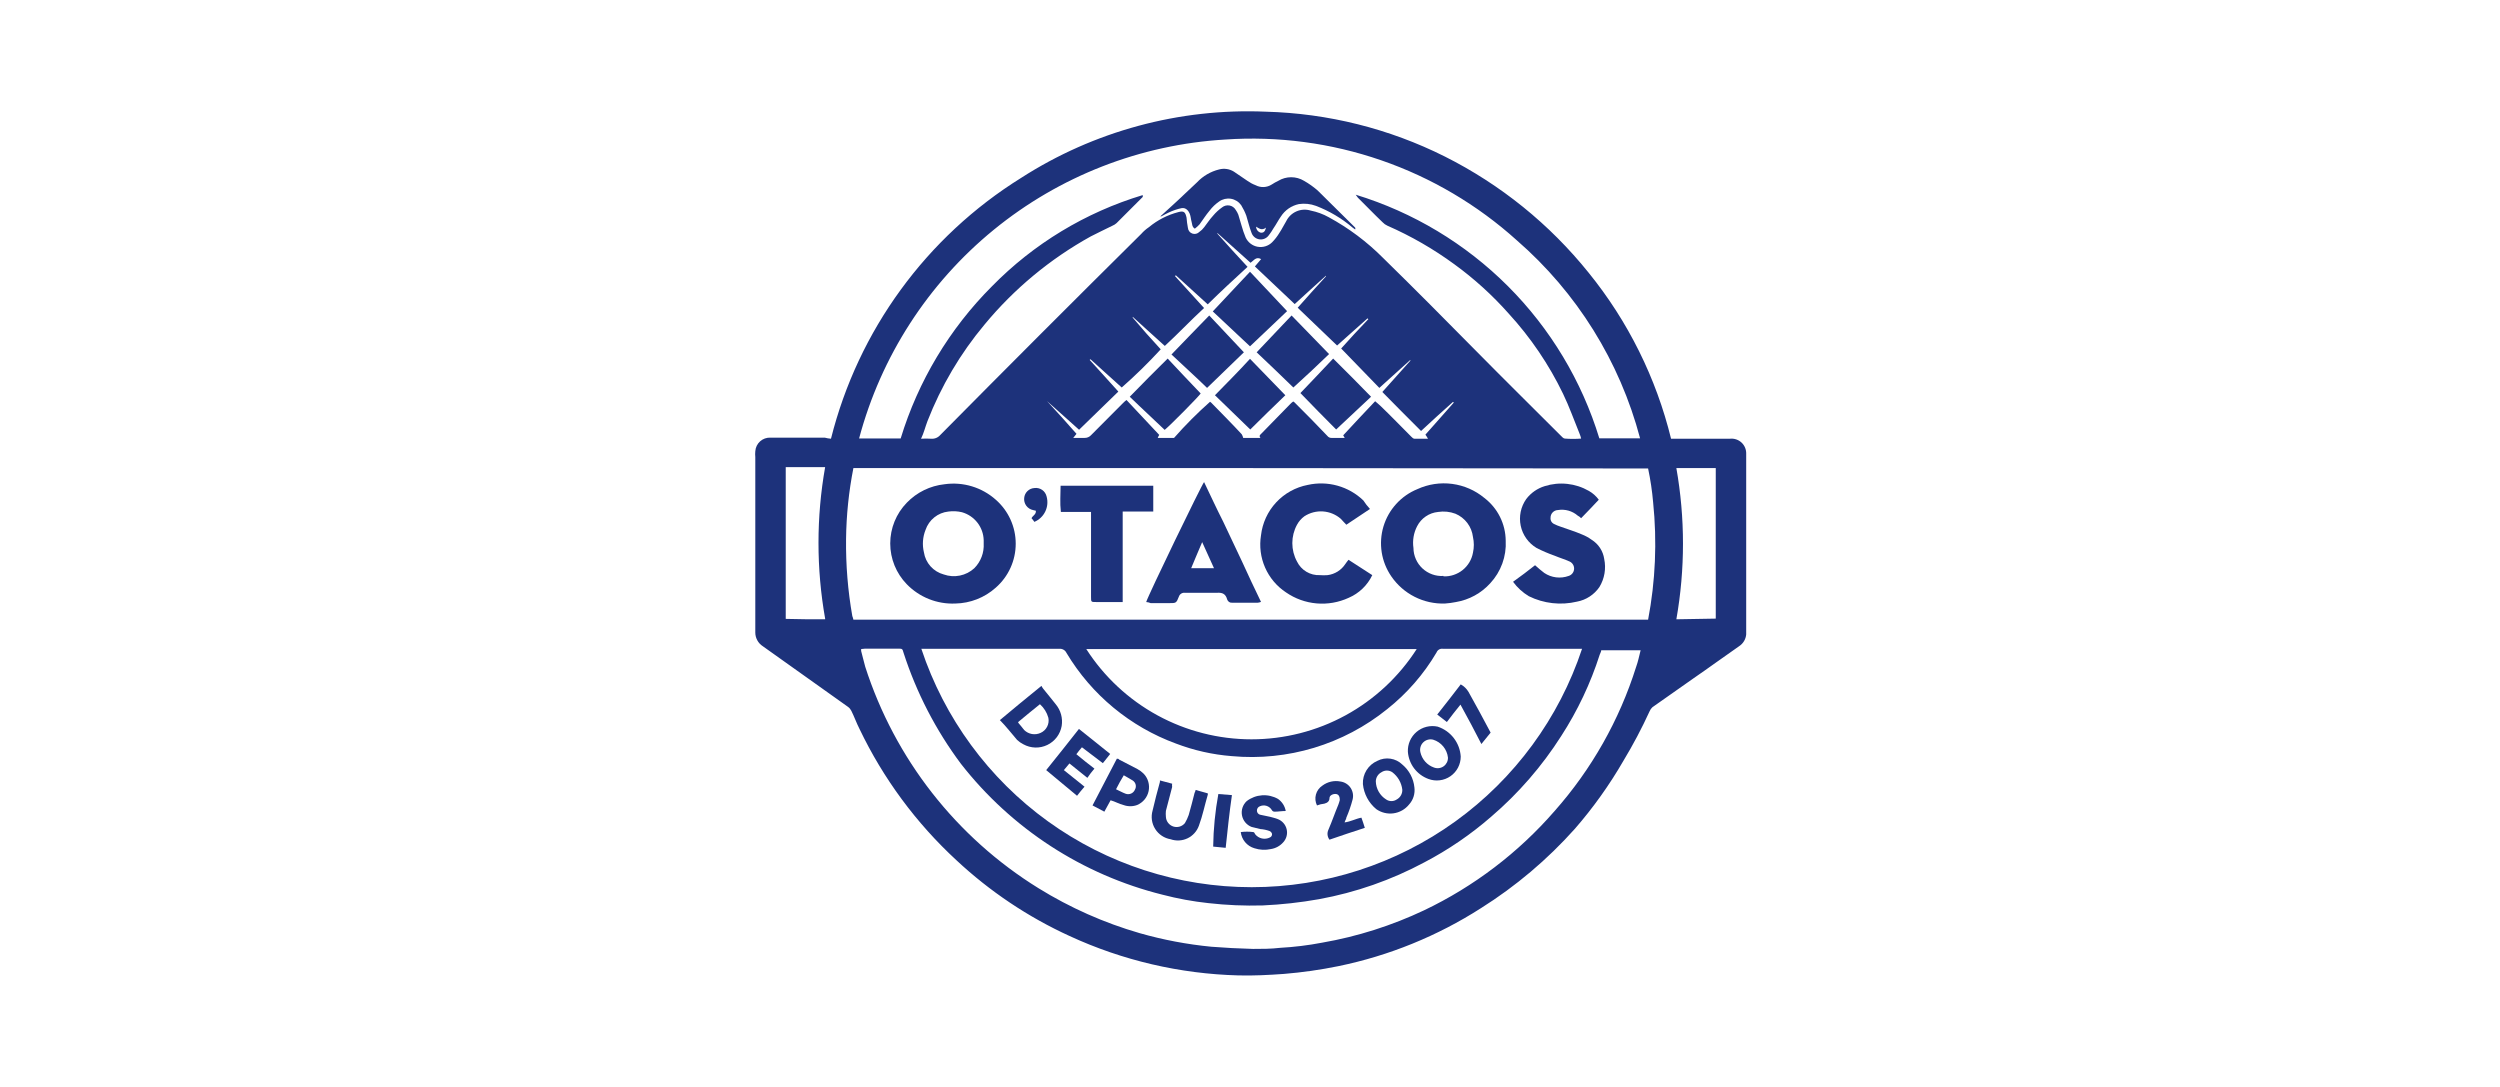
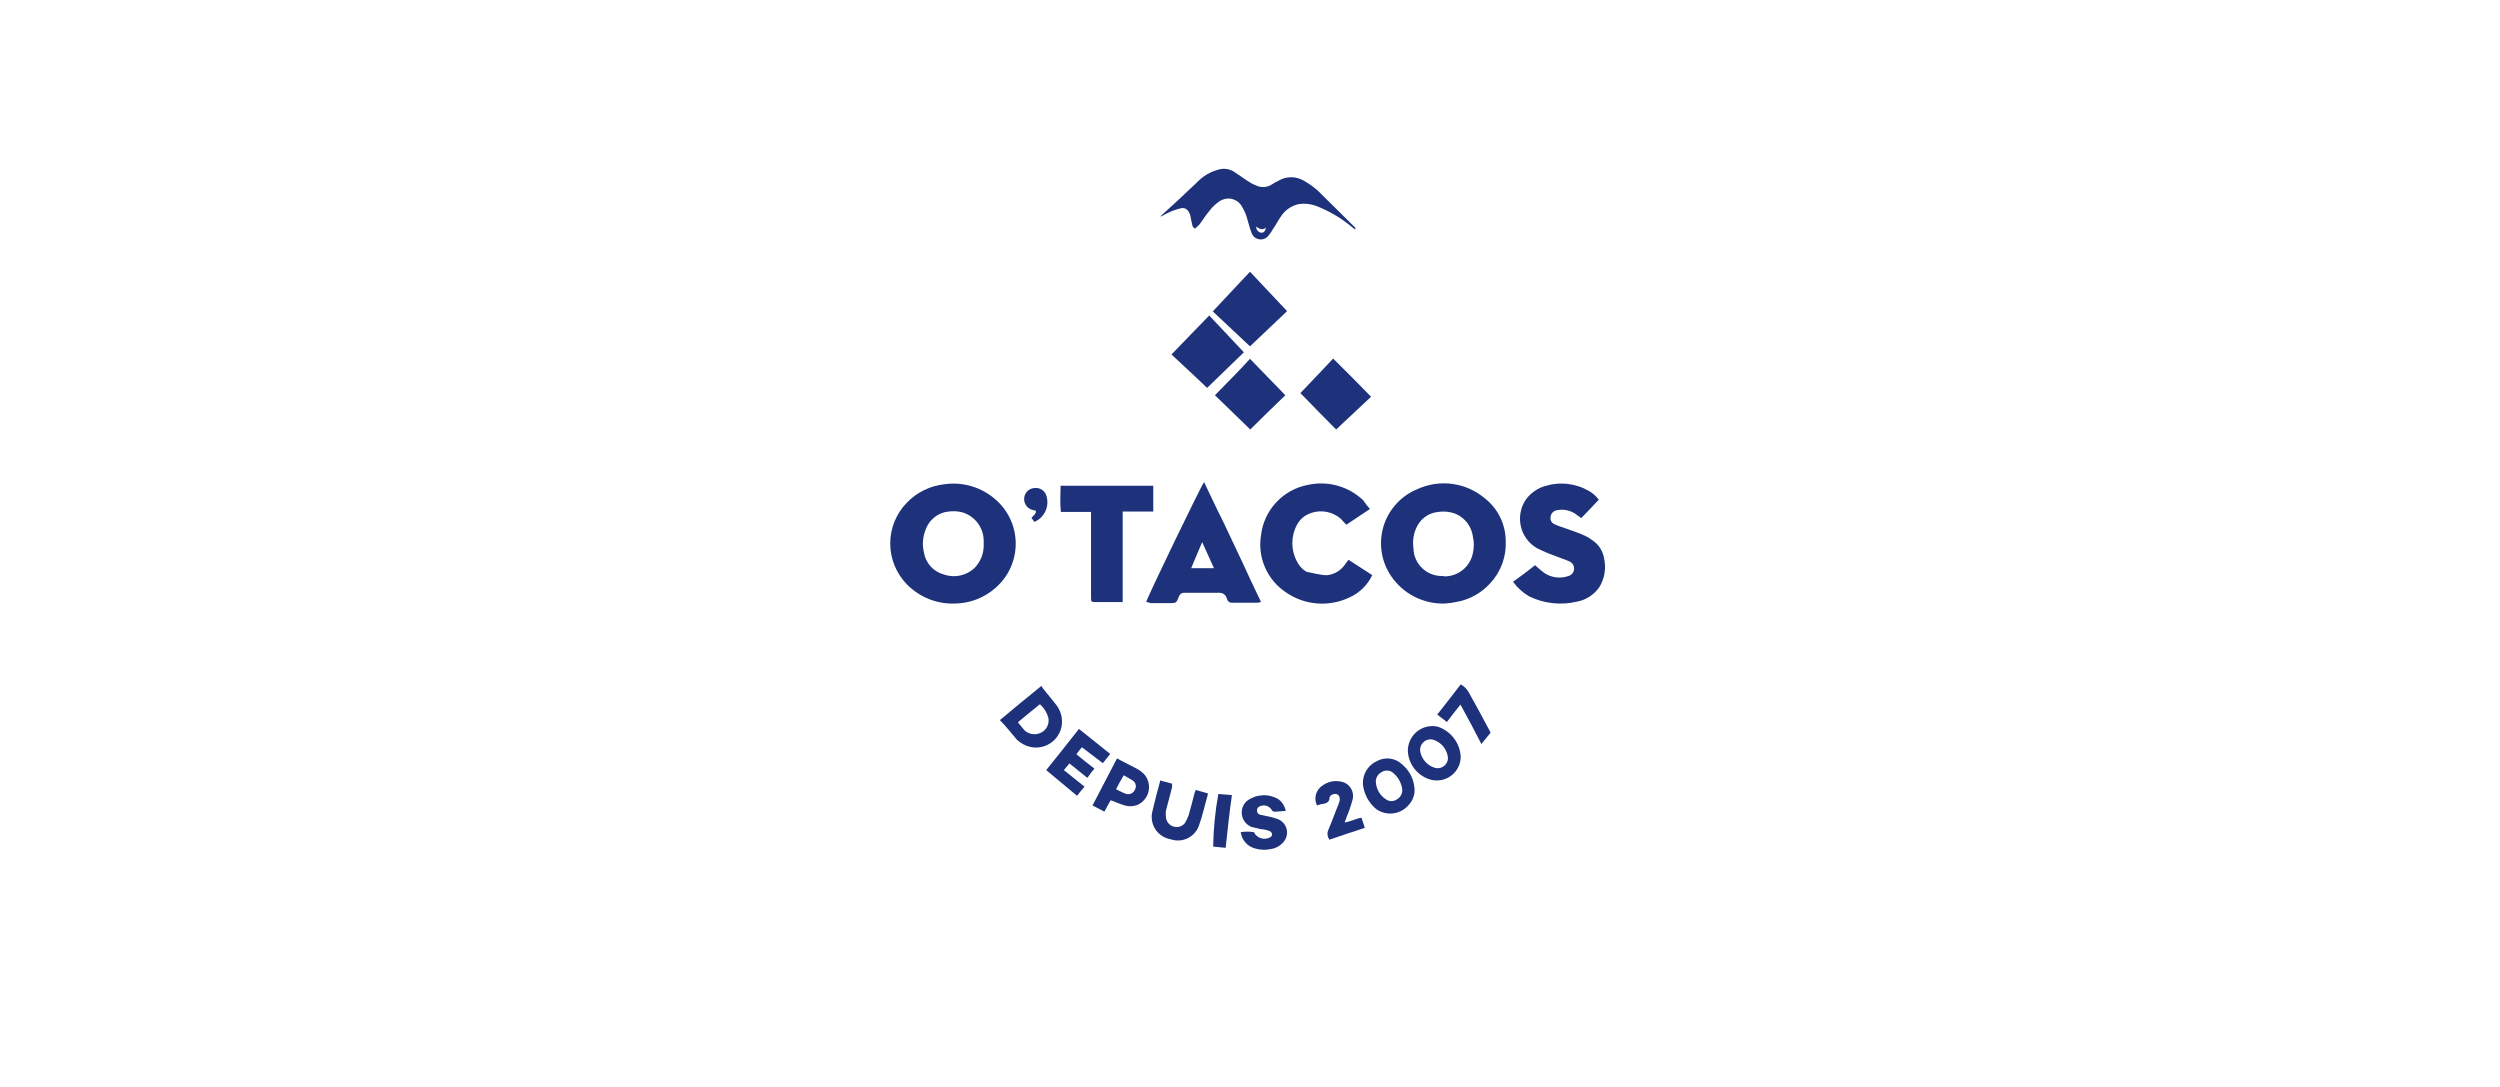
<svg xmlns="http://www.w3.org/2000/svg" width="184" height="80" viewBox="0 0 184 80" fill="none">
-   <path d="M61.16 32.29C63.16 24.316 68.18 17.432 75.16 13.09C80.514 9.65 86.801 7.949 93.16 8.22C97.742 8.341 102.242 9.468 106.34 11.52C110.443 13.581 114.055 16.5 116.93 20.08C119.827 23.653 121.896 27.823 122.99 32.29H127.32C127.474 32.273 127.63 32.289 127.778 32.337C127.925 32.386 128.06 32.465 128.174 32.57C128.288 32.676 128.378 32.804 128.437 32.947C128.497 33.091 128.525 33.245 128.52 33.4V46.26C128.52 46.39 128.52 46.56 128.52 46.69C128.506 46.865 128.451 47.035 128.361 47.185C128.271 47.336 128.147 47.464 128 47.56C126.87 48.34 125.76 49.16 124.62 49.94L121.62 52.05C121.529 52.133 121.457 52.236 121.41 52.35C120.837 53.602 120.192 54.821 119.48 56C118.453 57.777 117.257 59.452 115.91 61C113.891 63.26 111.565 65.226 109 66.84C105.791 68.895 102.232 70.342 98.5 71.11C97.179 71.379 95.844 71.57 94.5 71.68C93.39 71.76 92.25 71.82 91.14 71.79C86.846 71.677 82.62 70.69 78.72 68.89C75.665 67.493 72.856 65.612 70.4 63.32C67.428 60.579 65.004 57.297 63.26 53.65C63.04 53.22 62.88 52.76 62.66 52.32C62.604 52.206 62.522 52.106 62.42 52.03L56.14 47.56C55.972 47.452 55.834 47.304 55.739 47.13C55.642 46.955 55.591 46.759 55.59 46.56V33.64C55.575 33.497 55.575 33.353 55.59 33.21C55.608 32.931 55.734 32.671 55.942 32.484C56.149 32.297 56.421 32.199 56.7 32.21H60.7C60.85 32.251 61.005 32.278 61.16 32.29ZM62.81 34.45C62.471 36.173 62.29 37.924 62.27 39.68C62.248 41.577 62.402 43.472 62.73 45.34C62.765 45.427 62.792 45.518 62.81 45.61H121.3C121.843 42.763 121.967 39.853 121.67 36.97C121.598 36.133 121.474 35.302 121.3 34.48C101.8 34.453 82.303 34.443 62.81 34.45ZM67.81 47.75C69.506 52.858 72.768 57.303 77.132 60.453C81.497 63.602 86.743 65.297 92.125 65.297C97.507 65.297 102.753 63.602 107.118 60.453C111.482 57.303 114.744 52.858 116.44 47.75H106.19C106.094 47.737 105.997 47.756 105.913 47.805C105.83 47.854 105.765 47.93 105.73 48.02C104.787 49.621 103.556 51.035 102.1 52.19C98.88 54.791 94.772 56.032 90.65 55.65C89.25 55.54 87.872 55.23 86.56 54.73C83.184 53.494 80.335 51.136 78.49 48.05C78.445 47.955 78.372 47.876 78.281 47.822C78.19 47.769 78.085 47.744 77.98 47.75H67.79H67.81ZM67.81 32.29C68.046 32.275 68.284 32.275 68.52 32.29C68.647 32.302 68.774 32.284 68.893 32.237C69.011 32.19 69.116 32.116 69.2 32.02C74.107 27.06 79.04 22.123 84 17.21C84.165 17.024 84.353 16.859 84.56 16.72C85.193 16.195 85.934 15.816 86.73 15.61C87.14 15.5 87.24 15.61 87.33 16.02C87.349 16.272 87.382 16.522 87.43 16.77C87.438 16.864 87.473 16.953 87.53 17.028C87.587 17.102 87.665 17.159 87.754 17.19C87.842 17.222 87.938 17.227 88.029 17.206C88.121 17.185 88.204 17.137 88.27 17.07C88.409 16.974 88.531 16.856 88.63 16.72C88.84 16.45 89.03 16.15 89.28 15.88C89.475 15.645 89.701 15.437 89.95 15.26C90.025 15.2 90.113 15.156 90.207 15.133C90.301 15.11 90.399 15.107 90.494 15.125C90.589 15.143 90.679 15.181 90.757 15.237C90.836 15.294 90.902 15.366 90.95 15.45C91.027 15.559 91.091 15.676 91.14 15.8L91.38 16.61C91.462 16.906 91.562 17.197 91.68 17.48C91.762 17.656 91.885 17.81 92.039 17.929C92.192 18.048 92.373 18.128 92.564 18.162C92.755 18.196 92.952 18.184 93.138 18.126C93.323 18.069 93.492 17.967 93.63 17.83C93.837 17.619 94.018 17.384 94.17 17.13C94.36 16.85 94.49 16.56 94.66 16.29C94.817 15.963 95.086 15.703 95.418 15.558C95.75 15.413 96.124 15.392 96.47 15.5C96.936 15.592 97.385 15.758 97.8 15.99C99.272 16.791 100.619 17.801 101.8 18.99C104.1 21.24 106.35 23.51 108.6 25.79C110.68 27.9 112.79 29.98 114.88 32.07C114.96 32.15 115.07 32.28 115.18 32.28C115.576 32.31 115.974 32.31 116.37 32.28C116.345 32.16 116.309 32.043 116.26 31.93C115.85 30.93 115.5 29.93 115.04 28.98C114.002 26.829 112.654 24.841 111.04 23.08C109.842 21.729 108.501 20.512 107.04 19.45C105.506 18.326 103.852 17.373 102.11 16.61C101.978 16.551 101.859 16.466 101.76 16.36C101.14 15.77 100.54 15.14 99.94 14.55C99.882 14.48 99.829 14.407 99.78 14.33C104.008 15.622 107.854 17.933 110.981 21.059C114.107 24.186 116.418 28.032 117.71 32.26H120.71C119.217 26.603 116.056 21.527 111.64 17.69C108.742 15.076 105.348 13.072 101.659 11.798C97.971 10.523 94.063 10.003 90.17 10.27C83.936 10.638 77.978 12.962 73.141 16.912C68.305 20.862 64.837 26.236 63.23 32.27H66.29C67.578 28.047 69.882 24.205 73 21.08C76.075 17.941 79.893 15.63 84.1 14.36C84.117 14.405 84.117 14.455 84.1 14.5L82.18 16.42C82.092 16.501 81.99 16.565 81.88 16.61C81.34 16.88 80.8 17.13 80.28 17.4C77.29 19.055 74.638 21.256 72.46 23.89C70.683 26.016 69.264 28.417 68.26 31C68.09 31.45 68 31.85 67.79 32.29H67.81ZM63.38 47.77V47.91C63.49 48.29 63.57 48.7 63.68 49.07C65.858 55.846 70.378 61.625 76.43 65.37C78.751 66.807 81.258 67.921 83.88 68.68C85.606 69.173 87.373 69.507 89.16 69.68C90.16 69.76 91.16 69.81 92.22 69.84C92.87 69.84 93.54 69.84 94.22 69.76C95.257 69.702 96.29 69.576 97.31 69.38C99.906 68.928 102.428 68.127 104.81 67C108.481 65.248 111.752 62.76 114.42 59.69C117.143 56.614 119.188 52.999 120.42 49.08C120.56 48.7 120.64 48.29 120.75 47.86H117.85C117.85 47.97 117.77 48.08 117.74 48.18C117.063 50.297 116.108 52.315 114.9 54.18C113.485 56.4 111.75 58.398 109.75 60.11C108.247 61.419 106.596 62.546 104.83 63.47C102.403 64.771 99.788 65.685 97.08 66.18C95.712 66.424 94.329 66.577 92.94 66.64C91.604 66.678 90.268 66.621 88.94 66.47C87.799 66.348 86.67 66.14 85.56 65.85C79.675 64.385 74.451 60.991 70.72 56.21C68.874 53.737 67.448 50.977 66.5 48.04C66.42 47.76 66.42 47.74 66.12 47.74H63.68L63.38 47.77ZM79.95 47.77C81.258 49.807 83.057 51.484 85.182 52.645C87.306 53.805 89.689 54.414 92.11 54.414C94.531 54.414 96.914 53.805 99.038 52.645C101.163 51.484 102.962 49.807 104.27 47.77H79.95ZM101.21 29.53C101.37 29.66 101.48 29.77 101.61 29.88C102.37 30.61 103.1 31.37 103.86 32.13C103.94 32.21 104.02 32.29 104.1 32.29C104.43 32.29 104.75 32.29 105.1 32.29C105.043 32.186 104.98 32.086 104.91 31.99L107 29.63L106.94 29.58C106.16 30.28 105.37 30.99 104.59 31.72C103.59 30.72 102.69 29.82 101.74 28.85L103.8 26.55V26.49L101.52 28.55L98.71 25.65C99.33 24.95 100.01 24.22 100.71 23.49L100.65 23.43L98.41 25.43L95.51 22.65C96.21 21.86 96.89 21.1 97.59 20.34V20.29C96.83 20.97 96.07 21.67 95.29 22.38L92.36 19.61L92.82 19.07C92.44 18.86 92.28 19.18 92.04 19.34L89.6 17.15V17.2C90.33 18.02 91.06 18.83 91.82 19.64C90.82 20.56 89.82 21.48 88.89 22.4L86.54 20.26L86.48 20.32L88.62 22.67C87.62 23.59 86.7 24.57 85.73 25.46C84.91 24.73 84.16 24.03 83.37 23.32V23.38L84.37 24.54L85.43 25.71C84.524 26.697 83.566 27.635 82.56 28.52C81.8 27.82 81.01 27.14 80.26 26.44L80.2 26.49C80.91 27.28 81.61 28.03 82.31 28.82L79.42 31.63C78.66 30.96 77.87 30.23 77.06 29.52C77.8 30.33 78.53 31.12 79.23 31.93C79.15 32.04 79.07 32.12 78.99 32.23H79.83C79.916 32.232 80.001 32.216 80.08 32.183C80.159 32.151 80.231 32.102 80.29 32.04L82.64 29.68C82.723 29.593 82.814 29.512 82.91 29.44L85.32 32.01C85.275 32.079 85.239 32.153 85.21 32.23H86.41C87.237 31.289 88.123 30.401 89.06 29.57L89.14 29.63C89.9 30.41 90.66 31.17 91.39 31.96C91.44 32.044 91.477 32.135 91.5 32.23H92.77C92.63 32.07 92.77 31.98 92.85 31.9C93.55 31.17 94.26 30.47 94.96 29.74C95.026 29.669 95.1 29.605 95.18 29.55C95.222 29.568 95.26 29.596 95.29 29.63C96.1 30.44 96.91 31.25 97.7 32.09C97.734 32.134 97.778 32.17 97.829 32.194C97.879 32.218 97.934 32.231 97.99 32.23H98.91C98.91 32.23 98.91 32.23 98.97 32.23L98.86 32.04C99.61 31.23 100.39 30.39 101.21 29.53ZM126.28 45.53V34.45H123.38C124.03 38.132 124.03 41.898 123.38 45.58L126.28 45.53ZM60.73 45.53C60.078 41.842 60.078 38.068 60.73 34.38H57.83V45.55C58.81 45.58 59.75 45.58 60.73 45.58V45.53Z" fill="#1D327B" />
  <path d="M70.31 44.42C69.648 44.449 68.988 44.337 68.373 44.092C67.758 43.848 67.201 43.475 66.74 43C65.958 42.197 65.521 41.121 65.521 40C65.521 38.879 65.958 37.803 66.74 37C67.478 36.234 68.462 35.752 69.52 35.64C70.194 35.545 70.88 35.597 71.531 35.794C72.182 35.991 72.782 36.327 73.29 36.78C73.751 37.184 74.12 37.681 74.373 38.239C74.626 38.797 74.757 39.402 74.757 40.015C74.757 40.628 74.626 41.233 74.373 41.791C74.12 42.349 73.751 42.846 73.29 43.25C72.47 43.986 71.412 44.401 70.31 44.42ZM72.4 40V39.76C72.388 39.291 72.226 38.838 71.938 38.467C71.65 38.097 71.251 37.828 70.8 37.7C70.473 37.622 70.134 37.605 69.8 37.65C69.42 37.691 69.06 37.84 68.763 38.079C68.465 38.319 68.242 38.638 68.12 39C67.91 39.524 67.868 40.101 68 40.65C68.059 41.034 68.228 41.393 68.487 41.682C68.747 41.972 69.085 42.179 69.46 42.28C69.841 42.415 70.252 42.443 70.649 42.362C71.045 42.281 71.412 42.094 71.71 41.82C71.946 41.582 72.129 41.297 72.248 40.983C72.367 40.67 72.418 40.335 72.4 40Z" fill="#1D327B" />
  <path d="M106.35 44.42C105.576 44.446 104.809 44.276 104.119 43.926C103.428 43.577 102.837 43.059 102.4 42.42C102.036 41.89 101.794 41.286 101.694 40.651C101.595 40.016 101.638 39.366 101.822 38.75C102.007 38.134 102.327 37.567 102.759 37.092C103.191 36.615 103.725 36.242 104.32 36C105.12 35.633 106.006 35.499 106.879 35.614C107.751 35.729 108.573 36.088 109.25 36.65C109.733 37.02 110.126 37.494 110.398 38.039C110.67 38.583 110.814 39.182 110.82 39.79C110.851 40.363 110.766 40.937 110.57 41.476C110.374 42.016 110.071 42.51 109.68 42.93C109.019 43.66 108.131 44.146 107.16 44.31C106.893 44.364 106.622 44.401 106.35 44.42ZM106.24 42.42C106.751 42.44 107.251 42.275 107.65 41.956C108.049 41.636 108.319 41.183 108.41 40.68C108.495 40.298 108.495 39.902 108.41 39.52C108.365 39.146 108.222 38.791 107.996 38.491C107.769 38.191 107.467 37.956 107.12 37.81C106.712 37.657 106.271 37.612 105.84 37.68C105.516 37.712 105.205 37.824 104.936 38.008C104.666 38.191 104.448 38.44 104.3 38.73C104.045 39.222 103.95 39.782 104.03 40.33C104.032 40.613 104.092 40.892 104.206 41.151C104.319 41.41 104.485 41.643 104.692 41.836C104.899 42.028 105.142 42.177 105.409 42.272C105.675 42.368 105.958 42.408 106.24 42.39V42.42Z" fill="#1D327B" />
-   <path d="M100.83 37.46L99.09 38.62C98.93 38.46 98.82 38.33 98.69 38.19C98.324 37.869 97.863 37.677 97.377 37.642C96.891 37.608 96.408 37.734 96 38C95.777 38.164 95.592 38.376 95.46 38.62C95.233 39.036 95.115 39.502 95.115 39.975C95.115 40.449 95.233 40.914 95.46 41.33C95.612 41.642 95.852 41.904 96.15 42.081C96.449 42.259 96.793 42.346 97.14 42.33C97.33 42.345 97.52 42.345 97.71 42.33C97.972 42.296 98.224 42.206 98.448 42.067C98.673 41.927 98.864 41.74 99.01 41.52C99.09 41.41 99.14 41.33 99.25 41.2L101 42.33C100.642 43.08 100.024 43.673 99.26 44C98.523 44.34 97.71 44.481 96.902 44.411C96.094 44.341 95.317 44.061 94.65 43.6C93.971 43.152 93.436 42.517 93.11 41.772C92.783 41.027 92.679 40.203 92.81 39.4C92.913 38.496 93.302 37.648 93.921 36.981C94.54 36.313 95.356 35.861 96.25 35.69C96.973 35.528 97.725 35.547 98.438 35.746C99.152 35.945 99.805 36.317 100.34 36.83C100.485 37.054 100.649 37.265 100.83 37.46Z" fill="#1D327B" />
+   <path d="M100.83 37.46L99.09 38.62C98.93 38.46 98.82 38.33 98.69 38.19C98.324 37.869 97.863 37.677 97.377 37.642C96.891 37.608 96.408 37.734 96 38C95.777 38.164 95.592 38.376 95.46 38.62C95.233 39.036 95.115 39.502 95.115 39.975C95.115 40.449 95.233 40.914 95.46 41.33C95.612 41.642 95.852 41.904 96.15 42.081C97.33 42.345 97.52 42.345 97.71 42.33C97.972 42.296 98.224 42.206 98.448 42.067C98.673 41.927 98.864 41.74 99.01 41.52C99.09 41.41 99.14 41.33 99.25 41.2L101 42.33C100.642 43.08 100.024 43.673 99.26 44C98.523 44.34 97.71 44.481 96.902 44.411C96.094 44.341 95.317 44.061 94.65 43.6C93.971 43.152 93.436 42.517 93.11 41.772C92.783 41.027 92.679 40.203 92.81 39.4C92.913 38.496 93.302 37.648 93.921 36.981C94.54 36.313 95.356 35.861 96.25 35.69C96.973 35.528 97.725 35.547 98.438 35.746C99.152 35.945 99.805 36.317 100.34 36.83C100.485 37.054 100.649 37.265 100.83 37.46Z" fill="#1D327B" />
  <path d="M111.36 42.82C111.93 42.41 112.47 42.01 112.98 41.6C113.23 41.82 113.44 42.01 113.66 42.17C113.92 42.344 114.218 42.455 114.529 42.493C114.84 42.531 115.155 42.496 115.45 42.39C115.56 42.357 115.657 42.291 115.729 42.201C115.801 42.111 115.844 42.002 115.853 41.887C115.862 41.773 115.835 41.658 115.778 41.559C115.72 41.459 115.634 41.38 115.53 41.33C115.18 41.17 114.8 41.06 114.42 40.9C113.964 40.74 113.52 40.55 113.09 40.33C112.794 40.152 112.537 39.916 112.337 39.634C112.136 39.353 111.996 39.034 111.925 38.696C111.853 38.358 111.853 38.009 111.922 37.671C111.992 37.332 112.131 37.012 112.33 36.73C112.672 36.278 113.148 35.946 113.69 35.78C114.226 35.61 114.792 35.553 115.352 35.614C115.911 35.674 116.452 35.85 116.94 36.13C117.227 36.293 117.475 36.514 117.67 36.78C117.23 37.24 116.83 37.68 116.37 38.14C116.299 38.062 116.214 37.998 116.12 37.95C115.922 37.778 115.688 37.653 115.436 37.582C115.183 37.511 114.919 37.497 114.66 37.54C114.513 37.545 114.374 37.608 114.273 37.715C114.172 37.821 114.117 37.963 114.12 38.11C114.11 38.205 114.131 38.301 114.179 38.384C114.228 38.467 114.302 38.532 114.39 38.57C114.538 38.645 114.692 38.709 114.85 38.76C115.37 38.95 115.91 39.11 116.42 39.33C116.68 39.431 116.925 39.565 117.15 39.73C117.397 39.884 117.607 40.09 117.766 40.334C117.924 40.577 118.028 40.852 118.07 41.14C118.219 41.846 118.094 42.583 117.72 43.2C117.53 43.48 117.286 43.719 117.003 43.904C116.72 44.09 116.403 44.218 116.07 44.28C114.876 44.565 113.62 44.423 112.52 43.88C112.067 43.607 111.673 43.246 111.36 42.82Z" fill="#1D327B" />
  <path d="M84.36 44.31C84.5 43.82 88.43 35.7 88.62 35.48C89.1 36.48 89.56 37.48 90.02 38.38L91.4 41.3C91.86 42.3 92.32 43.3 92.81 44.3C92.733 44.331 92.652 44.351 92.57 44.36H90.7C90.618 44.371 90.536 44.353 90.466 44.309C90.397 44.265 90.345 44.198 90.32 44.12C90.21 43.71 89.97 43.6 89.56 43.63C88.78 43.63 87.99 43.63 87.21 43.63C87.117 43.618 87.022 43.638 86.942 43.687C86.862 43.736 86.801 43.811 86.77 43.9C86.58 44.39 86.56 44.39 86.07 44.39H84.69C84.585 44.345 84.474 44.318 84.36 44.31ZM88.48 39.9C88.18 40.57 87.94 41.2 87.67 41.82H89.35C89.05 41.17 88.78 40.55 88.48 39.9Z" fill="#1D327B" />
  <path d="M78.06 35.75H84.88V37.65H82.63C82.63 37.81 82.63 37.92 82.63 38.05V44.31C82.5 44.31 82.36 44.31 82.26 44.31H80.68C80.3 44.31 80.3 44.31 80.3 43.93V37.68C79.55 37.68 78.84 37.68 78.08 37.68C78 37 78.06 36.4 78.06 35.75Z" fill="#1D327B" />
  <path d="M76.13 38.41C76.067 38.315 75.997 38.224 75.92 38.14C76 37.95 76.27 37.87 76.24 37.59C76.172 37.567 76.101 37.55 76.03 37.54C75.83 37.499 75.653 37.385 75.533 37.221C75.413 37.056 75.358 36.853 75.38 36.65C75.397 36.459 75.481 36.279 75.619 36.145C75.757 36.011 75.938 35.931 76.13 35.92C76.33 35.892 76.534 35.941 76.7 36.055C76.867 36.17 76.984 36.343 77.03 36.54C77.133 36.908 77.099 37.301 76.933 37.645C76.767 37.989 76.482 38.261 76.13 38.41Z" fill="#1D327B" />
  <path d="M73.59 53C74.59 52.16 75.59 51.34 76.65 50.48C76.686 50.554 76.73 50.624 76.78 50.69C77.08 51.07 77.41 51.45 77.7 51.83C77.883 52.05 78.018 52.306 78.094 52.582C78.17 52.858 78.185 53.147 78.14 53.43C78.087 53.731 77.963 54.016 77.779 54.259C77.594 54.503 77.354 54.699 77.078 54.831C76.802 54.963 76.498 55.028 76.193 55.019C75.887 55.01 75.588 54.928 75.32 54.78C75.152 54.696 74.998 54.588 74.86 54.46C74.46 54 74.05 53.46 73.59 53ZM74.94 53.19C75.11 53.38 75.24 53.56 75.38 53.73C75.537 53.884 75.736 53.986 75.952 54.024C76.168 54.061 76.391 54.032 76.59 53.94C76.797 53.847 76.966 53.687 77.069 53.485C77.173 53.283 77.205 53.052 77.16 52.83C77.053 52.444 76.838 52.097 76.54 51.83C76 52.27 75.48 52.68 74.94 53.14V53.19Z" fill="#1D327B" />
  <path d="M94.63 59.69C94.33 59.69 94.08 59.74 93.81 59.74C93.766 59.74 93.723 59.729 93.686 59.706C93.649 59.682 93.619 59.649 93.6 59.61C93.513 59.467 93.376 59.361 93.216 59.311C93.056 59.261 92.883 59.272 92.73 59.34C92.664 59.363 92.608 59.407 92.568 59.464C92.528 59.522 92.508 59.59 92.51 59.66C92.509 59.727 92.53 59.793 92.57 59.847C92.61 59.901 92.666 59.941 92.73 59.96L93.49 60.12C93.673 60.164 93.853 60.218 94.03 60.28C94.195 60.34 94.342 60.44 94.458 60.571C94.575 60.702 94.657 60.859 94.697 61.03C94.738 61.2 94.736 61.378 94.691 61.547C94.646 61.717 94.56 61.872 94.44 62C94.206 62.263 93.888 62.436 93.54 62.49C93.135 62.581 92.714 62.56 92.32 62.43C92.055 62.352 91.819 62.197 91.641 61.985C91.463 61.774 91.352 61.514 91.32 61.24C91.625 61.201 91.935 61.201 92.24 61.24C92.3 61.24 92.35 61.32 92.38 61.4C92.505 61.557 92.681 61.667 92.878 61.711C93.074 61.755 93.28 61.73 93.46 61.64C93.513 61.62 93.558 61.582 93.588 61.533C93.617 61.484 93.628 61.426 93.62 61.37C93.607 61.322 93.583 61.279 93.55 61.242C93.517 61.206 93.476 61.177 93.43 61.16C93.214 61.082 92.989 61.035 92.76 61.02L92.11 60.86C91.93 60.789 91.772 60.673 91.649 60.524C91.527 60.375 91.444 60.197 91.409 60.007C91.374 59.817 91.388 59.621 91.449 59.438C91.511 59.255 91.618 59.09 91.76 58.96C92.085 58.711 92.477 58.563 92.886 58.534C93.295 58.506 93.703 58.598 94.06 58.8C94.209 58.904 94.336 59.035 94.434 59.188C94.531 59.341 94.598 59.511 94.63 59.69Z" fill="#1D327B" />
  <path d="M79.41 53.65C80.2 54.27 80.93 54.87 81.71 55.49C81.52 55.73 81.36 55.92 81.17 56.17L79.63 55C79.49 55.16 79.36 55.32 79.22 55.51C79.65 55.87 80.09 56.22 80.55 56.57C80.363 56.786 80.19 57.013 80.03 57.25L78.71 56.19L78.3 56.68L79.82 57.9C79.63 58.11 79.46 58.33 79.27 58.57L77 56.68C77.79 55.71 78.57 54.71 79.41 53.65Z" fill="#1D327B" />
  <path d="M107.51 55.68C107.51 55.965 107.442 56.245 107.31 56.498C107.178 56.75 106.987 56.967 106.753 57.129C106.519 57.291 106.249 57.395 105.966 57.429C105.683 57.465 105.397 57.43 105.13 57.33C104.713 57.177 104.348 56.907 104.08 56.553C103.812 56.198 103.653 55.773 103.62 55.33C103.608 55.053 103.659 54.778 103.77 54.524C103.881 54.27 104.049 54.045 104.26 53.867C104.472 53.688 104.721 53.56 104.99 53.493C105.259 53.426 105.539 53.422 105.81 53.48C106.281 53.635 106.694 53.927 106.997 54.319C107.3 54.712 107.479 55.185 107.51 55.68ZM106.57 55.76C106.537 55.458 106.416 55.172 106.222 54.937C106.029 54.703 105.771 54.53 105.48 54.44C105.352 54.407 105.218 54.408 105.09 54.443C104.963 54.477 104.846 54.544 104.752 54.636C104.657 54.728 104.588 54.843 104.551 54.97C104.514 55.097 104.51 55.231 104.54 55.36C104.597 55.618 104.718 55.857 104.893 56.055C105.068 56.253 105.291 56.402 105.54 56.49C105.657 56.534 105.782 56.549 105.906 56.534C106.03 56.518 106.148 56.472 106.25 56.4C106.352 56.328 106.434 56.231 106.49 56.12C106.546 56.008 106.573 55.885 106.57 55.76Z" fill="#1D327B" />
  <path d="M100.31 57.71C100.292 57.351 100.384 56.995 100.573 56.69C100.763 56.384 101.041 56.144 101.37 56C101.666 55.846 102.003 55.789 102.334 55.838C102.664 55.886 102.97 56.038 103.21 56.27C103.715 56.692 104.034 57.295 104.1 57.95C104.13 58.178 104.11 58.41 104.041 58.63C103.972 58.849 103.856 59.051 103.7 59.22C103.415 59.571 103.008 59.8 102.56 59.861C102.113 59.922 101.659 59.811 101.29 59.55C100.734 59.089 100.382 58.428 100.31 57.71ZM103.21 58.12C103.18 57.869 103.1 57.626 102.975 57.406C102.849 57.186 102.681 56.994 102.48 56.84C102.361 56.757 102.22 56.713 102.075 56.713C101.93 56.713 101.789 56.757 101.67 56.84C101.548 56.905 101.445 57.001 101.373 57.119C101.301 57.237 101.262 57.372 101.26 57.51C101.267 57.777 101.34 58.038 101.473 58.27C101.605 58.503 101.793 58.698 102.02 58.84C102.135 58.919 102.271 58.961 102.41 58.961C102.549 58.961 102.685 58.919 102.8 58.84C102.929 58.771 103.036 58.666 103.108 58.539C103.181 58.412 103.216 58.266 103.21 58.12Z" fill="#1D327B" />
  <path d="M88 58.14L88.89 58.39C88.901 58.426 88.901 58.464 88.89 58.5C88.67 59.25 88.51 60.04 88.24 60.77C88.095 61.177 87.795 61.511 87.406 61.698C87.016 61.885 86.569 61.911 86.16 61.77C85.928 61.731 85.706 61.644 85.51 61.513C85.314 61.383 85.147 61.212 85.022 61.013C84.896 60.814 84.814 60.59 84.781 60.357C84.748 60.124 84.765 59.886 84.83 59.66C84.99 58.95 85.18 58.25 85.37 57.55C85.37 57.55 85.37 57.49 85.37 57.44L86.27 57.68C86.258 57.76 86.258 57.84 86.27 57.92C86.11 58.52 85.95 59.12 85.81 59.68C85.795 59.826 85.795 59.974 85.81 60.12C85.818 60.279 85.874 60.432 85.971 60.559C86.068 60.686 86.201 60.78 86.352 60.83C86.504 60.88 86.667 60.882 86.82 60.838C86.973 60.793 87.109 60.703 87.21 60.58C87.323 60.39 87.417 60.189 87.49 59.98C87.65 59.44 87.78 58.9 87.92 58.36C87.956 58.291 87.983 58.217 88 58.14Z" fill="#1D327B" />
  <path d="M81.74 58.9C81.6 59.17 81.44 59.44 81.28 59.74L80.41 59.28C81.01 58.12 81.6 56.98 82.2 55.84C82.28 55.84 82.33 55.84 82.36 55.9L83.71 56.6C83.883 56.693 84.041 56.811 84.18 56.95C84.338 57.118 84.454 57.322 84.516 57.545C84.578 57.768 84.586 58.002 84.538 58.228C84.49 58.455 84.387 58.666 84.24 58.843C84.092 59.021 83.903 59.161 83.69 59.25C83.367 59.368 83.013 59.368 82.69 59.25C82.36 59.17 82.09 59 81.74 58.9ZM82.14 58.09C82.39 58.2 82.6 58.33 82.85 58.42C82.98 58.467 83.123 58.461 83.25 58.406C83.376 58.35 83.477 58.248 83.53 58.12C83.597 58.007 83.616 57.872 83.584 57.745C83.552 57.618 83.472 57.508 83.36 57.44C83.17 57.31 82.93 57.2 82.71 57.06C82.5 57.41 82.33 57.71 82.14 58.09Z" fill="#1D327B" />
  <path d="M96.93 59.28C96.806 59.03 96.779 58.743 96.853 58.474C96.926 58.205 97.096 57.972 97.33 57.82C97.518 57.679 97.734 57.58 97.963 57.528C98.192 57.476 98.43 57.474 98.66 57.52C98.81 57.541 98.954 57.593 99.082 57.673C99.21 57.753 99.32 57.859 99.404 57.985C99.488 58.111 99.544 58.253 99.57 58.402C99.595 58.551 99.588 58.704 99.55 58.85C99.431 59.304 99.277 59.749 99.09 60.18C99.09 60.28 99.01 60.36 98.96 60.53C99.42 60.47 99.77 60.26 100.2 60.18C100.28 60.42 100.37 60.64 100.45 60.93C99.55 61.23 98.69 61.5 97.85 61.8C97.771 61.697 97.722 61.575 97.708 61.446C97.694 61.318 97.716 61.187 97.77 61.07C98.04 60.45 98.25 59.82 98.5 59.23C98.544 59.116 98.581 58.999 98.61 58.88C98.61 58.63 98.53 58.47 98.34 58.44C98.15 58.41 97.85 58.52 97.85 58.74C97.85 58.96 97.71 59.09 97.47 59.15C97.285 59.169 97.103 59.213 96.93 59.28Z" fill="#1D327B" />
  <path d="M109.71 53.92L109.03 54.76C108.52 53.76 108.03 52.84 107.49 51.86C107.14 52.3 106.81 52.7 106.49 53.14L105.78 52.59C106.38 51.84 106.95 51.1 107.51 50.37C107.746 50.499 107.942 50.689 108.08 50.92C108.62 51.89 109.17 52.89 109.71 53.92Z" fill="#1D327B" />
  <path d="M90.21 62.4L89.29 62.31C89.308 61.012 89.435 59.717 89.67 58.44L90.67 58.52C90.48 59.82 90.35 61.1 90.21 62.4Z" fill="#1D327B" />
  <path d="M85.45 15.88L86.34 15.07C86.94 14.53 87.51 13.96 88.1 13.42C88.54 12.953 89.106 12.623 89.73 12.47C89.912 12.422 90.101 12.411 90.287 12.439C90.472 12.466 90.65 12.531 90.81 12.63L91.81 13.31C91.996 13.442 92.197 13.55 92.41 13.63C92.595 13.728 92.803 13.775 93.012 13.766C93.221 13.757 93.424 13.693 93.6 13.58C93.753 13.479 93.914 13.389 94.08 13.31C94.366 13.136 94.695 13.044 95.03 13.044C95.365 13.044 95.694 13.136 95.98 13.31C96.336 13.513 96.671 13.751 96.98 14.02C97.9 14.91 98.82 15.86 99.74 16.75C99.751 16.772 99.757 16.796 99.757 16.82C99.757 16.844 99.751 16.868 99.74 16.89C99.681 16.838 99.617 16.791 99.55 16.75C98.748 16.067 97.834 15.526 96.85 15.15C96.451 15.003 96.021 14.958 95.6 15.02C95.328 15.077 95.07 15.188 94.842 15.345C94.614 15.504 94.419 15.706 94.27 15.94C94.08 16.21 93.92 16.53 93.73 16.8C93.626 16.982 93.509 17.155 93.38 17.32C93.303 17.428 93.197 17.513 93.075 17.565C92.953 17.617 92.818 17.634 92.687 17.615C92.555 17.595 92.432 17.54 92.33 17.454C92.228 17.368 92.152 17.256 92.11 17.13C91.95 16.72 91.86 16.29 91.73 15.88C91.63 15.608 91.502 15.347 91.35 15.1C91.261 14.976 91.149 14.87 91.02 14.789C90.891 14.709 90.746 14.654 90.596 14.629C90.445 14.604 90.292 14.609 90.143 14.643C89.994 14.678 89.854 14.741 89.73 14.83C89.458 15.017 89.219 15.247 89.02 15.51C88.75 15.83 88.53 16.18 88.29 16.51C88.183 16.627 88.066 16.734 87.94 16.83C87.72 16.7 87.75 16.48 87.7 16.32C87.65 16.16 87.64 15.91 87.56 15.72C87.48 15.53 87.29 15.26 86.96 15.32C86.635 15.39 86.32 15.498 86.02 15.64C85.83 15.72 85.66 15.83 85.5 15.91C85.34 15.99 85.45 15.88 85.45 15.88ZM92.45 16.67C92.448 16.776 92.482 16.881 92.548 16.965C92.613 17.048 92.706 17.107 92.81 17.13C92.99 17.13 93.1 17.07 93.18 16.75C92.87 17 92.65 16.8 92.43 16.67H92.45Z" fill="#1D327B" />
  <path d="M92 20L94.73 22.9L92 25.49L89.26 22.92L92 20Z" fill="#1D327B" />
  <path d="M89 23.22L91.55 25.93L88.84 28.55C87.98 27.71 87.11 26.93 86.22 26.09C87.15 25.11 88.07 24.19 89 23.22Z" fill="#1D327B" />
-   <path d="M95.06 23.22L97.82 26.06C96.95 26.9 96.09 27.71 95.19 28.52C94.3 27.66 93.41 26.79 92.49 25.93L95.06 23.22Z" fill="#1D327B" />
-   <path d="M85.72 31.64C84.88 30.83 84.01 30.04 83.15 29.2C84.07 28.25 84.99 27.33 85.94 26.39C86.75 27.25 87.56 28.12 88.37 28.96C88.24 29.17 86.21 31.23 85.72 31.64Z" fill="#1D327B" />
  <path d="M98.12 26.39C99.07 27.33 99.99 28.25 100.91 29.2L98.34 31.61C97.44 30.72 96.58 29.82 95.71 28.93C96.49 28.12 97.31 27.25 98.12 26.39Z" fill="#1D327B" />
  <path d="M92 26.41L94.6 29.09C93.73 29.93 92.89 30.74 92.02 31.61L89.42 29.09C90.29 28.2 91.16 27.33 92 26.41Z" fill="#1D327B" />
</svg>